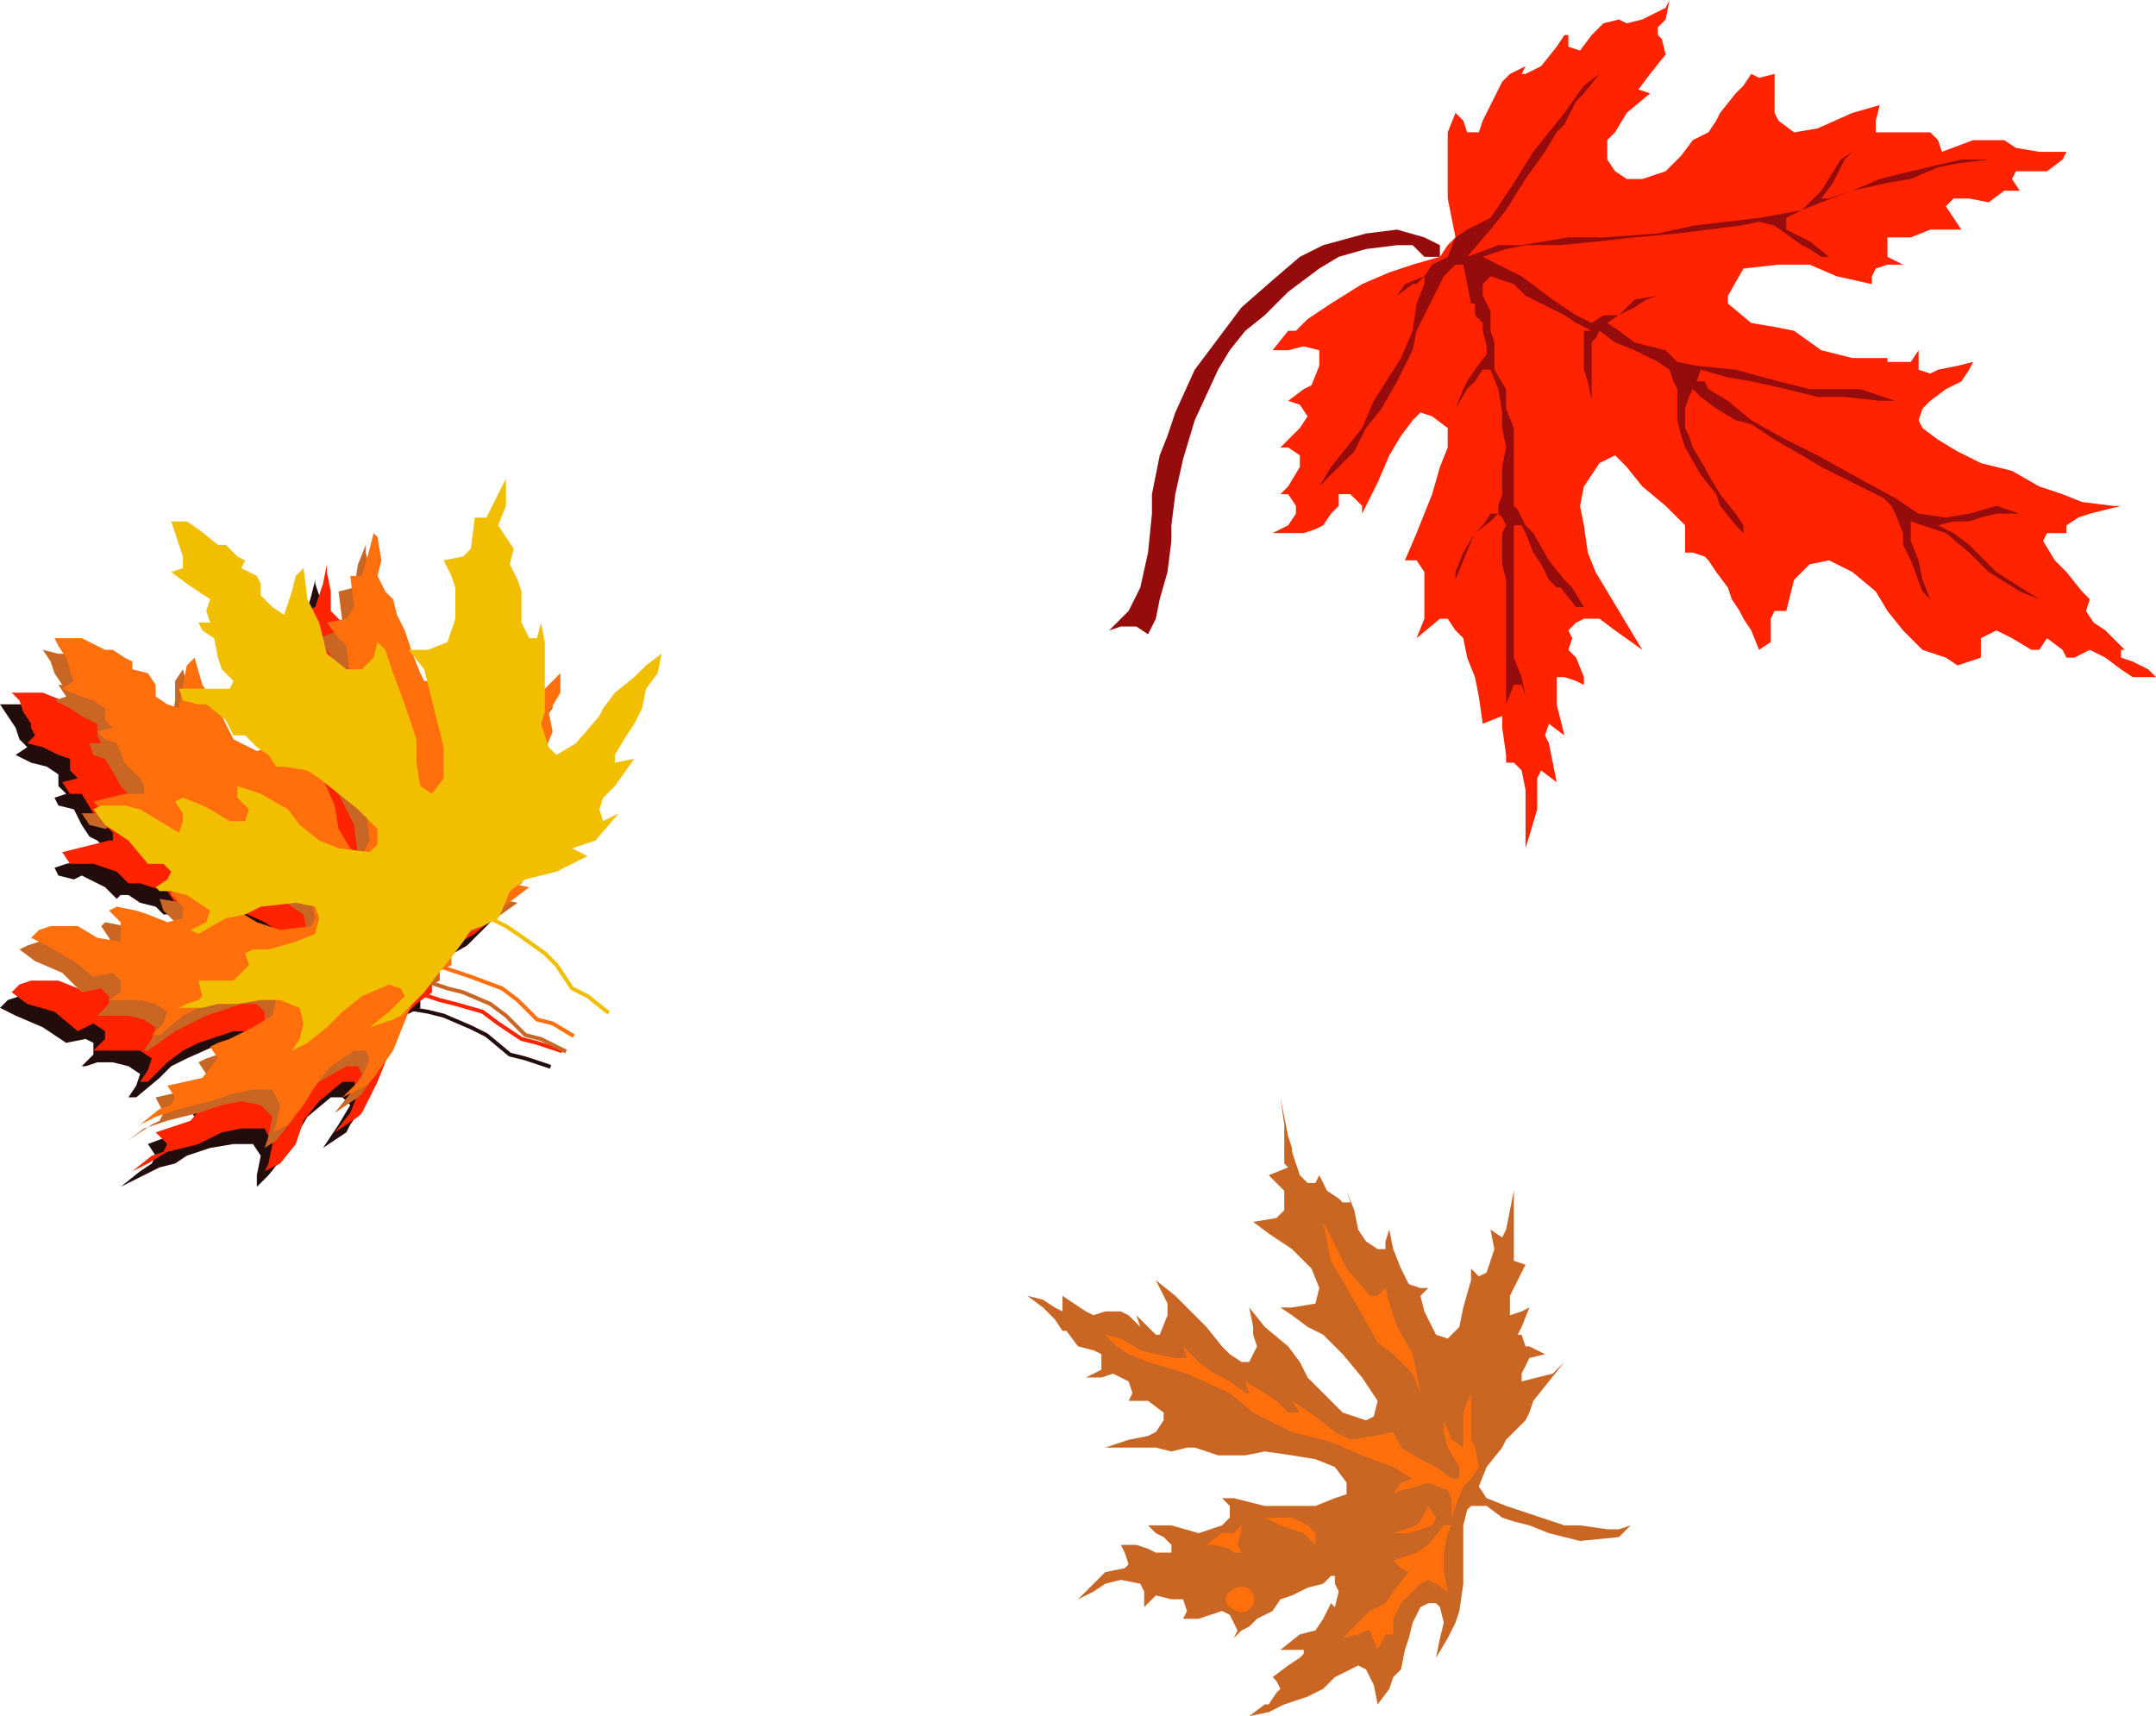
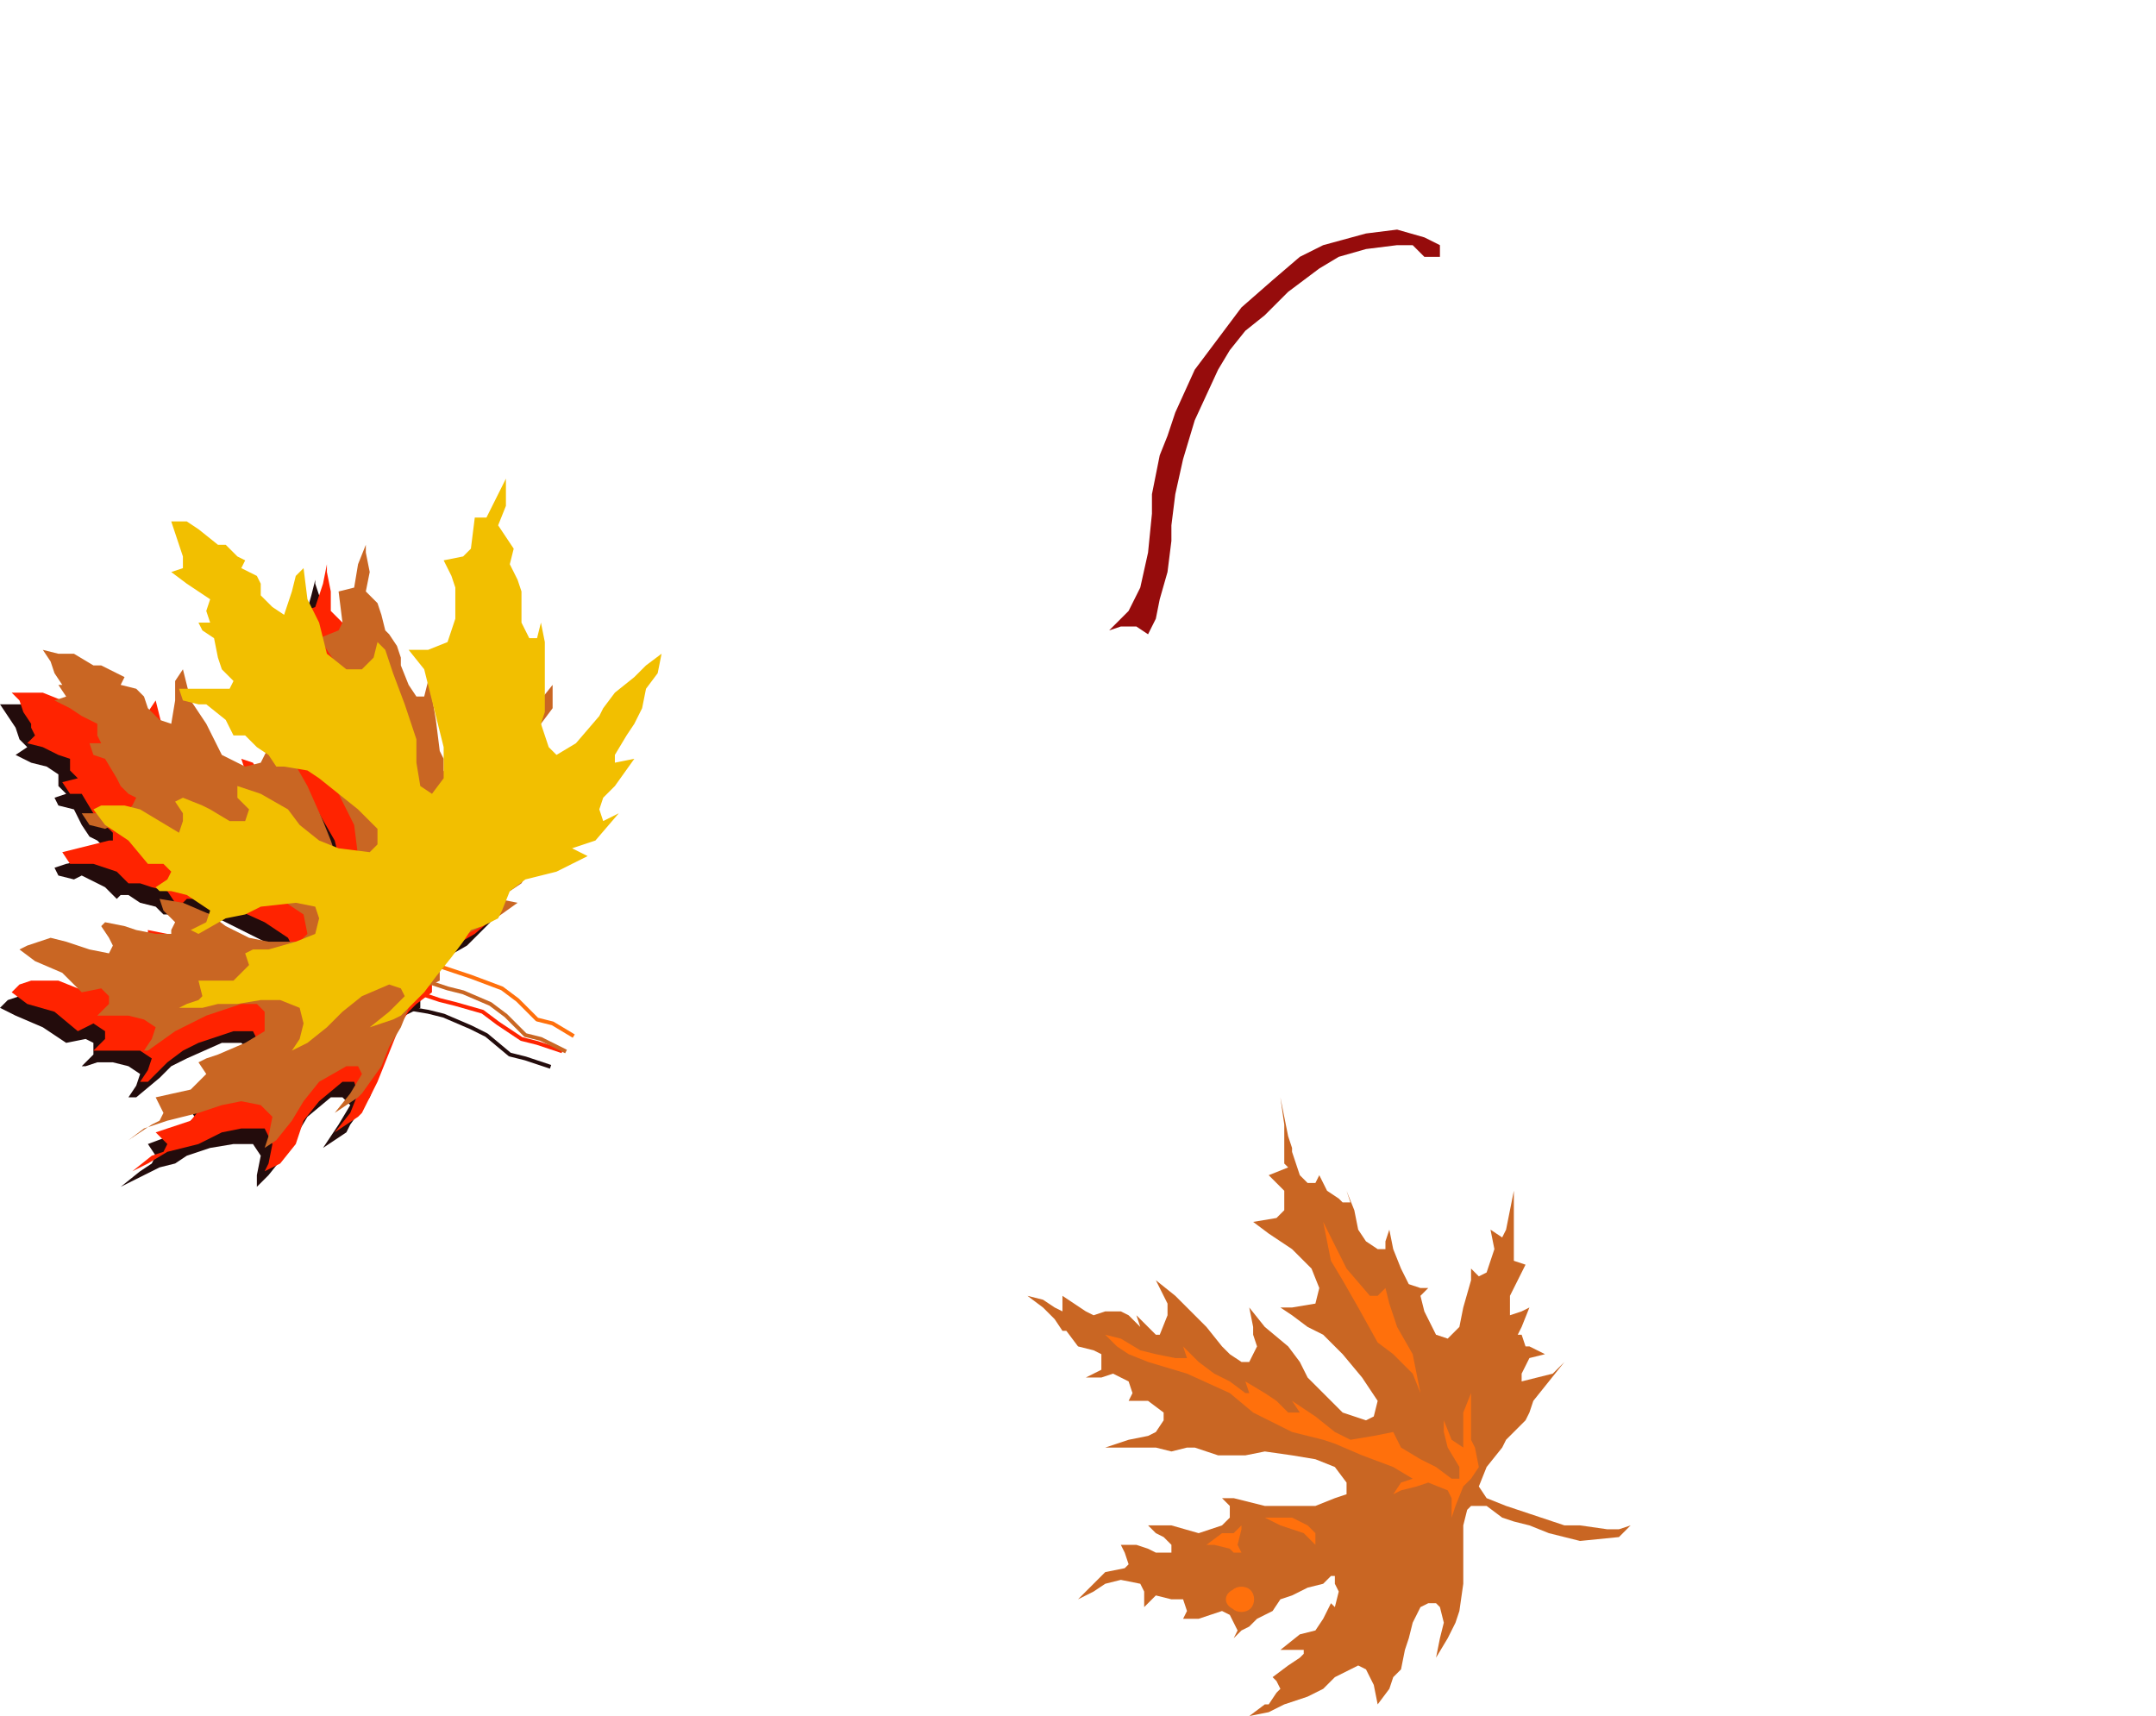
<svg xmlns="http://www.w3.org/2000/svg" width="554" height="441" version="1.2">
  <g fill="none" fill-rule="evenodd" stroke="#000" stroke-linecap="square" stroke-linejoin="bevel" font-family="'Sans Serif'" font-size="12.5" font-weight="400">
-     <path fill="#ff2300" stroke="none" d="m370 66-7 2-6 2-7 3-8 5-6 4-3 3h-2l-4 5h4l4-1 4 1v4l-2 5-2 1-4 3 3 1 2 3-2 3-3 3-2 2h2l3 2v3l-3 5-2 2h2l2 3v2l-2 3-4 2h8l3-1 2-1 2-3 2-2v-3h3l2 2 1 1v2l4-8 3-7 3-5 3-4 2-2 3 1 4 3v5l-2 5-2 7-2 5-2 5-3 7h3l2 3v12l-2 5 6-5h2l2 3 2 2 1 5 2 5 1 5 1 7 5-2v3l1 7v4-2h2l2 2 1 5v15l3-10v-8l1-2 4 3-1-5-1-5-1-2 1-3 4 3-2-8v-7h2l3 1 2 1v-2l-2-5-2-2 1-3-1-2 2-2 2-1h4l4 3 7 5-6-10-3-5-3-5-2-5-1-7-1-5 1-5 2-3 2-3 4-2 3 3 4 5 6 5 5 5v7h2l3 1 1 1 2 3 3 4 1 3 2 3 1 2 2 3 2 5 3-2v-6l1-2h3l2-8 3-3 1-1 5-1 6 3 6 5 3 5 4 5 5 5 6 2 3 2 6-2v-5l4-2 4 2 5 3h2l2-3 4 3 1 2h2l4-2 4 2 4 3 3 2h6l-2-2-4-2-3-1v-2h1l-5-5-3-2-2-3 1-3-2-2-4-5-3-3-3-5 1-2h5v-2l3-2 3-1 8-2h-2l-8-1-5-2-6-2-7-4-8-2-6-3-5-3-4-3-1-2 1-3 2-2 4-3 4-2 2-3 1-2-4 1-5 1-2 1-3-1v-5l-2 3h-6v-1h-9l-8-2-7-5-5-1-6-1-6-5v-2l4-7 9-1h8l7 3 9 2v-2l1-2 3-1h4l-4-2v-5h6l5-2h8l-4-6 2-2h4l5 1 4-3h4l-2-3 1-2h8l4-3 1-2h-7l-6-1-3-2h-8l-8 3-1-3-2-2h-14v-3l1-4-7 2-9 4-6 1-4-3-1-2V19l-4 1-2-1-2 3-2 2-4 5-1 2-2 3-4 2-3 4-4 4-6 2h-4l-3-2-2-3v-5l2-2 3-5 6-5-3-1 3-4 4-5-1-4-1-1V7l2-2 1-5-1 2-6 3-4 1-2-1-4 1-3 3-3 4-3-1V9h-1l-2 3-4 5-4 2h-1l1-2-4 2-2 2-3 6-2 4-1 3h-3l-1-3-2-2-2 5v17l1 5 1 5-2 2-2 3" />
    <path fill="#960c0c" stroke="none" d="m285 162 3-1h4l3 2 2-4 1-5 2-7 1-8v-4l1-8 2-9 3-10 6-13 3-5 4-5 5-4 6-6 8-6 5-3 7-2 8-1h4l3 3h4v-3l-4-2-7-2-8 1-11 3-6 3-7 6-8 7-6 8-6 8-5 11-2 6-2 5-2 10v5l-1 10-2 9-3 6-2 2-3 3" />
-     <path fill="#960c0c" stroke="none" d="m372 66-4 2-2 3-5 2-2 3 4-3h1l2-2v2l-2 5-1 7-3 7-7 11-3 7-4 5-4 5-3 5 3-3 6-6 3-6 4-5 4-7 4-8 1-5 2-4 3-6 2-4 3-3h2l1 5 1 5h1v3l2 2v2l1 4v2l-3 4-2 3-1 2-2 5 3-5 2-2 2-3h2l2 5 1 6v4l1 5-1 5v7l-1 3v2h-2l-2 3-2 2-3 5-2 5v2l2-5 3-7 4-3 2-2 1 1 1 2-1 2v8l1 4v32l2-5h2l1 3v7-7l-1-5-2-5v-34h2l1 2 2 5 2 3 2 4 2 2h1l4 5h2l-3-5-2-2-4-5-4-7-2-2-2-4-1-1v-20l-2-5v-5l-3-5v-7l-1-3v-5l-2-4v-3l1-1 1-1 6 2 3 3 4 2 6 3 3 2 4 2h-2v10l1 3 1 5v7-22l1-1 1-2 4 3 5 2 6 3 3 2 1 3 1 2v8l1 4 1 3 4 7 4 5 1 3 4 5 2 2v-2l-2-3-4-5-3-5-1-2-3-5-1-3-1-2v-5l1-3 1-2 2 2 4 3 5 3 4 1 6 4 7 4 5 3 6 3 6 3 4 2 2 2 1 2 2 5v3l2 4 3 8 2 2 2 5-2-5-2-5-1-5-2-5v-5l9 3 6 5 5 5 8 5 5 2 6 5-6-5-11-7-7-7-4-3-4-2 4-1h4l3-1 4-1h6l-6-2-7 2-6 1-7-1-6-4-11-6-9-5-8-4-9-5-6-5-5-3-1-2h-2l1-3 7 2 6 1 9 2 8 2h7l9 1h4l-9-3h-13l-8-2-11-3-10-1-5-1-3-3-8-2-4-3-3-2 3-2 4-2 3-2 3-1-6 1-4 4h-4l-3 2-4-2-6-4-4-3-4-3-4-2-2-1-4-2 6-2 5-1h9l10-1 9-1 11-1 8-1 8-1 5-1 4 1 7 5 2 1 3 2h4-2l-5-4-6-3v-3l4-2 5-2 8-3 9-2 6-1 7-3 5-1 8-1h-7l-13 3-8 2-7 3-6 2h-2l3-4 3-6 2-2-3 2-5 8-5 5-11 2-17 2-9 2-14 1h-9l-12 2h-6l-8 3 6-7 4-5 5-8 5-7 3-5 2-2 3-6 2-2 4-5-4 3-5 7-8 10-5 8-6 9-6 3-3 2-2 5" />
    <path fill="#c96623" stroke="none" d="m419 392-3 3-10 1-8-2-5-2-4-1-3-1-4-3h-4l-1 1-1 4v15l-1 7-1 3-1 2-1 2-3 5 1-5 1-4-1-4-1-1h-2l-2 1-2 4-1 4-1 3-1 5-2 2-1 3-3 4-1-5-1-2-1-2-2-1-2 1-4 2-3 3-4 2-6 2-4 2-5 1 4-3h1l2-3 1-1-1-2-1-1 4-3 3-2 1-1v-1h-6l5-4 4-1 2-3 2-4 1 1 1-4-1-2v-2h-1l-2 2-4 1-4 2-3 1-2 3-4 2-2 2-2 1-2 2 1-2-1-2-1-2-2-1-3 1-3 1h-4l1-2-1-3h-3l-4-1-2 2-1 1v-4l-1-2-5-1-4 1-3 2-4 2 4-4 3-3 5-1 1-1-1-3-1-2h4l3 1 2 1h4v-2l-2-2-2-1-2-2h6l7 2 6-2 2-2v-3l-2-2h-2 5l8 2h13l5-2 3-1v-3l-3-4-5-2-6-1-7-1-5 1h-7l-6-2h1-3l-4 1-4-1h-13l6-2 5-1 2-1 2-3v-2l-4-3h-5l1-2-1-3-4-2-3 1h-4l4-2v-4l-2-1-4-1-3-4h-1l-2-3-1-1-2-2-4-3 4 1 3 2 2 1v-4l6 4 2 1 3-1h4l2 1 3 3-1-3 3 3 2 2h1l2-5v-3l-3-6 5 4 3 3 5 5 4 5 2 2 3 2h2l2-4-1-3v-2l-1-5 4 5 6 5 3 4 2 4 4 4 2 2 3 3 6 2 2-1 1-4-4-6-5-6-5-5-4-2-4-3-3-2h3l6-1 1-4-2-5-5-5-3-2-3-2-4-3 6-1 2-2v-5l-4-4 5-2-1-1v-10l-1-7 1 5 1 5 1 3v1l1 3 1 3 2 2h2l1-2 1 2 1 2 3 2 1 1h2l-1-3 2 5 1 5 2 3 3 2h2v-2l1-3 1 5 2 5 2 4 3 1h2l-2 2 1 4 3 6 3 1 3-3 1-5 2-7v-3l2 2 2-1 2-6-1-5 3 2 1-2 1-5 1-5v18l3 1-3 6-1 2v5l3-1 2-1-2 5-1 2h1l1 3h1l4 2-4 1-2 4v2l4-1 4-1 3-3-4 5-4 5-1 3-1 2-5 5-1 2-4 5-2 5 2 3 5 2 6 2 9 3h4l7 1h6-3l3-1" />
-     <path fill="#ff700c" stroke="none" d="m373 392-1 2-1 5v5l1 5-3-2-2-1-2 1-2 2-3 3-2 4v4h-2l-2 4-2-5h-1l-2 1-4 1 5-5 2-2 4-2 2-3 4-5-2-1-2-2 6-2 3-2 4-5h2m-6-5 2 3-1 2-3 1-3 1h-4l6-2 1-1 2-4" />
    <path fill="#ff700c" stroke="none" d="M378 358v12l1 2 1 5-2 3-2 2-2 5-1 3v-5l-1-2-5-2-3 1-4 1-2 1 2-3 3-1-5-3-8-3-7-3-3-1-8-2-10-5-6-5-11-5-10-3-5-2-3-2-3-3 4 1 5 3 4 1 5 1h3l-1-3 4 4 4 3 4 2 4 3h1l-1-3 5 3 3 2 3 3h3l-2-3 6 4 5 4 4 2 6-1 5-1 2 4 5 3 4 2 4 3h2v-3l-3-5-1-4v-3l2 5 3 2v-9l2-5m-53 32 4 2 3 1 3 1 3 3v-3l-2-2-4-2h-7m-6 2v1l-1 4 1 2h2-4l-1-1-4-1h-2l4-3h3l2-2" />
    <path fill="#ff700c" stroke="#ff700c" stroke-linecap="butt" stroke-linejoin="miter" stroke-miterlimit="2" d="M317 413c-2-1-2-3 0-4 1-1 3-1 4 0s1 3 0 4-3 1-4 0" vector-effect="non-scaling-stroke" />
    <path fill="#ff700c" stroke="none" d="m340 314 2 10 3 5 4 7 5 9 4 3 5 5 2 5-2-10-4-7-2-6-1-4-2 2h-2l-6-7-5-10-1-2" />
    <path fill="#230c0c" stroke="none" d="m108 259-4 2-2 2-2 3-2 6-1 5-2 5-5 7-1 2-6 4 4-6 3-5-2-2h-3l-6 5-3 5-3 5-4 5-3 3v-3l1-5-2-3h-5l-6 1-6 2-3 2-4 1-6 3-4 2 5-4 3-2 1-2-2-3 8-3 4-4-2-3 2-1 3-2 6-3 5-3v-5l-2-2h-5l-9 4-4 2-3 3-6 5h-2l2-3 1-3-3-2-4-1h-4l-3 1h-1l3-3v-3l-2-1-5 1-6-4-7-3-4-2 2-2 3-1 3-1h4l5 2 6 1v-4l-3-3 2-1h5l2 1 6 1h3l1-1v-3l-4-2v-3h6l7 3 4 2 6 3 6 1 7-1 2-2-1-5-6-3-12-6-4-1-5 1h-3l-2-2-4-1-3-2h-2l-1 1-3-3-6-3-2 1-4-1-1-2 3-1 5-1 3-1h1l1-2-2-2-2-1-2-3-2-4-4-1-1-2 3-1-2-2v-3l-3-2-4-1-4-2 3-2-2-2-1-3-2-3-2-3h8l6 3h1l4 2 2 1v2h4l2 3 1 3 3 2h3l1-5v-5l2-3 2 8 4 5 5 8 6 2 4-1 2-4v-4l2 2 4 5 4 6 6 9 1 5 3 6 3 1 2-4-2-8-4-8-6-10-5-4 2-1h3l4-3v-7l-2-8-2-3-3-3 5-2 2-2-2-8 3-1 2-7 1-4v1l2 6-1 4 3 4 2 2 1 4 1 1 2 3 1 2 1 3 2 5 2 3h1l1-5 2 5 1 5 2 8 1 2 1 3v2l3 6 3 1 4-4 3-8 2-2 1-5 3-6 2-3 4-5v6l-2 5 1 5-1 5-2 3-1 5 1 3 4-3-3 8-2 4v3l1 3 4-3-4 8-5 3 4 1-6 6-7 4-4 4-1 5v3" />
    <path stroke="#230c0c" stroke-linecap="butt" stroke-linejoin="miter" stroke-miterlimit="2" d="m104 259 6 1 4 1 7 3 4 2 6 5 4 1 6 2" vector-effect="non-scaling-stroke" />
    <path fill="#ff2300" stroke="none" d="m111 255-4 3-2 2-2 3-2 5-2 5-2 5-4 8-1 1-6 4 4-5 2-5-1-3h-3l-6 5-4 5-2 6-4 5-4 2 1-2 1-5-2-4h-6l-5 1-6 3-4 1-4 1-5 3-4 2 5-4 3-1 1-2-3-3 9-3 4-5-2-2 2-2 2-1 7-3 4-4v-4l-1-2h-5l-9 3-4 2-4 3-5 5h-2l2-3 1-3-3-2H24l3-3v-2l-3-2-4 2-6-5-7-2-4-3 2-2 3-1h7l5 2h5l1-2-1-2-2-3 1-1 5 1h3l6 2 3-1 1-1v-2l-4-3v-3l5 1 8 2 4 3 6 2 5 2 8-2 2-2-2-4-6-4-11-5-4-1h-5l-1 1h-2l-2-3-4-1-3-1h-3l-3-3-6-2h-6l-2-3 4-1 4-1 4-1h1v-2l-1-1-3-2-1-2-3-5h-3l-2-3 4-1-2-2v-3l-3-1-4-2-4-1 2-2-1-2v-1l-2-3-1-3-2-2h8l5 2h2l4 2 2 1v2l4 1 2 2 1 3 3 2 3 1 1-6v-5l2-3 2 8 4 5 5 8 6 3 4-2 2-4-1-3 3 1 3 5 5 7 5 8 2 6 3 5 3 1 2-4-2-8-4-7-6-11-5-3 2-1 3-1 4-3v-7l-2-8-2-2-3-4 5-1 2-3-2-8 3-1 2-6 1-5v2l1 5v5l3 3 2 2 1 4 1 2 1 2 2 3v2l2 5 2 3h2l1-4 2 4 1 5 2 8 1 2v3l1 3 3 5 3 1 4-4 3-8 1-2 2-5 3-5 2-4 4-4v5l-2 5 1 5-2 5-1 3-1 5 1 3 4-3-3 8-2 4v3l1 3 4-3-4 8-5 4 4 1-7 6-7 4-3 3-1 5v3" />
    <path stroke="#ff2300" stroke-linecap="butt" stroke-linejoin="miter" stroke-miterlimit="2" d="m107 255 6 2 4 1 7 2 4 3 6 4 4 1 6 2" vector-effect="non-scaling-stroke" />
    <path fill="#c96623" stroke="none" d="m113 252-4 2-2 2-2 3-2 5-3 5-2 5-5 7-1 1-6 4 4-5 3-5-1-2h-3l-7 4-4 5-3 5-4 5-3 2 1-3 1-5-3-3-5-1-5 1-6 2-4 1-4 1-6 2-4 3 6-4 2-1 1-2-2-4 9-2 4-4-2-3 2-1 3-1 7-3 5-3v-5l-2-2h-4l-9 3-4 2-4 2-7 5h-1l2-3 1-3-3-2-4-1h-8l3-3v-2l-2-2-5 1-5-5-7-3-4-3 2-1 3-1 3-1 4 1 6 2 5 1 1-2-1-2-2-3 1-1 5 1 3 1 5 1h4v-1l1-2-3-3-1-3 6 1 7 3 4 3 6 3 5 1h8l2-2-1-5-6-4-11-6-4-1h-8l-2-3-3-1-4-2h-2l-1 1-2-4-6-3-2 1-4-1-2-3h4l4-1h4l1-1 1-2-2-1-2-2-1-2-3-5-3-1-1-3h3l-1-2v-3l-4-2-3-2-4-2 3-1-2-3h1l-2-3-1-3-2-3 4 1h4l5 3h2l4 2 2 1-1 2 4 1 2 2 1 3 3 3 3 1 1-6v-5l2-3 2 8 4 6 4 8 6 3 4-1 2-4v-4l2 2 4 5 4 7 4 9 2 5 2 6 3 2 2-4-1-8-4-8-5-11-4-4 2-1h3l3-3 1-7-1-8-2-3-2-3 5-2 1-2-1-8 4-1 1-6 2-5v2l1 5-1 5 3 3 1 3 1 4 1 1 2 3 1 3v2l2 5 2 3h2l1-4 1 4 1 6 1 8 1 2v3l1 2 2 6 3 2 4-4 4-8 2-2 2-5 3-5 3-3 4-5v6l-3 4v5l-1 6-2 2-1 5v3l4-2-3 7-2 5v2l1 3 3-2-4 7-6 4 5 1-7 5-8 4-3 3-2 5v3" />
    <path stroke="#c96623" stroke-linecap="butt" stroke-linejoin="miter" stroke-miterlimit="2" d="m109 252 6 2 4 1 7 3 4 3 5 5 4 1 6 3" vector-effect="non-scaling-stroke" />
-     <path fill="#ff700c" stroke="none" d="m116 248-4 2-2 2-3 3-2 5-2 5-2 5-5 7-2 2-6 3 5-5 2-5-1-2h-3l-6 4-4 5-3 5-4 5-4 2 1-2 1-5-2-4h-5l-5 1-6 2-4 1-4 1-6 2-4 2 5-4 3-1 1-2-2-3 9-2 4-5-2-3 2-1 3-1 6-3 5-3 1-4-2-3h-5l-9 3-4 2-4 2-6 5h-2l3-3 1-3-3-2-4-1h-8l3-2v-3l-2-2-5 1-5-4-7-4-4-2 2-2 3-1h7l5 3 6 1v-5l-3-3 2-1 5 1 3 1 5 2 4-1v-3l-3-3v-3l6 1 7 3 4 3 5 3 6 2 8-1 1-2-1-5-5-4-11-6-4-1h-5l-1 1-2-1-2-2-4-1-3-2h-3l-3-3-6-3h-2l-3-1-2-2 4-1 4-1h5v-2l-1-2-2-2-2-2-2-5-3-1-2-2 4-1-2-2v-3l-3-2-3-1-5-2 3-2-1-2v-1l-1-3-2-3-1-2h7l6 3h2l3 2 2 1v2l4 1 2 3v3l3 2 3 1 1-6 1-5 2-2 2 7 4 6 4 8 6 3 3-1 3-4v-4l2 2 3 5 5 7 4 9 1 6 3 5 3 2 2-4-1-8-4-8-5-11-5-4 3-1h2l4-3 1-7-1-8-2-2-3-4 5-1 2-3-1-8h3l2-7 1-4 1 1 1 6-1 4 2 4 2 2 1 4 1 2 1 2 1 3 1 3 2 5 1 2h2l1-4 2 5 1 5 1 8 1 2v6l3 5 3 2 4-4 4-8 1-2 2-5 4-5 2-3 4-4v5l-3 5 1 5-2 5-1 3-2 5 1 3 4-3-3 8-2 4-1 3 1 3 4-3-5 8-5 3 5 1-8 6-7 3-4 3-1 6v2" />
    <path stroke="#ff700c" stroke-linecap="butt" stroke-linejoin="miter" stroke-miterlimit="2" d="m112 248 6 2 3 1 8 3 4 3 5 5 4 1 5 3" vector-effect="non-scaling-stroke" />
    <path fill="#f2bf00" stroke="none" d="m128 236-4 2-3 1-2 3-3 4-4 5-3 4-6 6-2 1-6 2 5-4 4-4-1-2-3-1-7 3-5 4-4 4-5 4-4 2 2-3 1-4-1-4-5-2h-5l-6 1h-5l-4 1h-6l-4 2 6-3 3-1 1-1-1-4h9l4-4-1-3 2-1h4l7-2 5-2 1-4-1-3-5-1-9 1-4 2-5 1-7 4-2-1 4-2 1-3-3-2-3-2-4-1h-3l-1-1 3-2 1-2-2-2h-4l-5-6-6-4-3-4 2-1h6l4 1 5 3 5 3 1-3v-2l-2-3 2-1 5 2 2 1 5 3h4l1-3-3-3v-3l6 2 7 4 3 4 5 4 5 2 8 1 2-2v-4l-5-5-10-8-3-2-6-1h-2l-2-3-3-2-3-3h-3l-2-4-5-4h-2l-4-1-1-3h13l1-2-1-1-2-2-1-3-1-5-3-2-1-2h3l-1-3 1-3-3-2-3-2-4-3 3-1v-3l-1-3-1-3-1-3h4l3 2 5 4h2l3 3 2 1-1 2 4 2 1 2v3l3 3 3 2 2-6 1-4 2-2 1 8 3 6 2 8 5 4h4l3-3 1-4 2 2 2 6 3 8 3 9v6l1 6 3 2 3-4v-8l-2-8-3-12-4-5h5l5-2 2-6v-8l-1-3-2-4 5-1 2-2 1-8h3l3-6 2-4v7l-2 5 2 3 2 3-1 4 1 2 1 2 1 3v8l2 4h2l1-4 1 5v18l-1 3 2 6 2 2 5-3 6-7 1-2 3-4 5-4 3-3 4-3-1 5-3 4-1 5-2 4-2 3-3 5v2l5-1-5 7-3 3-1 3 1 3 4-2-6 7-6 2 4 2-8 4-8 2-4 3-2 5-1 2" />
-     <path stroke="#f2bf00" stroke-linecap="butt" stroke-linejoin="miter" stroke-miterlimit="2" d="m124 235 6 3 3 2 7 5 3 3 4 6 4 2 5 4" vector-effect="non-scaling-stroke" />
  </g>
</svg>